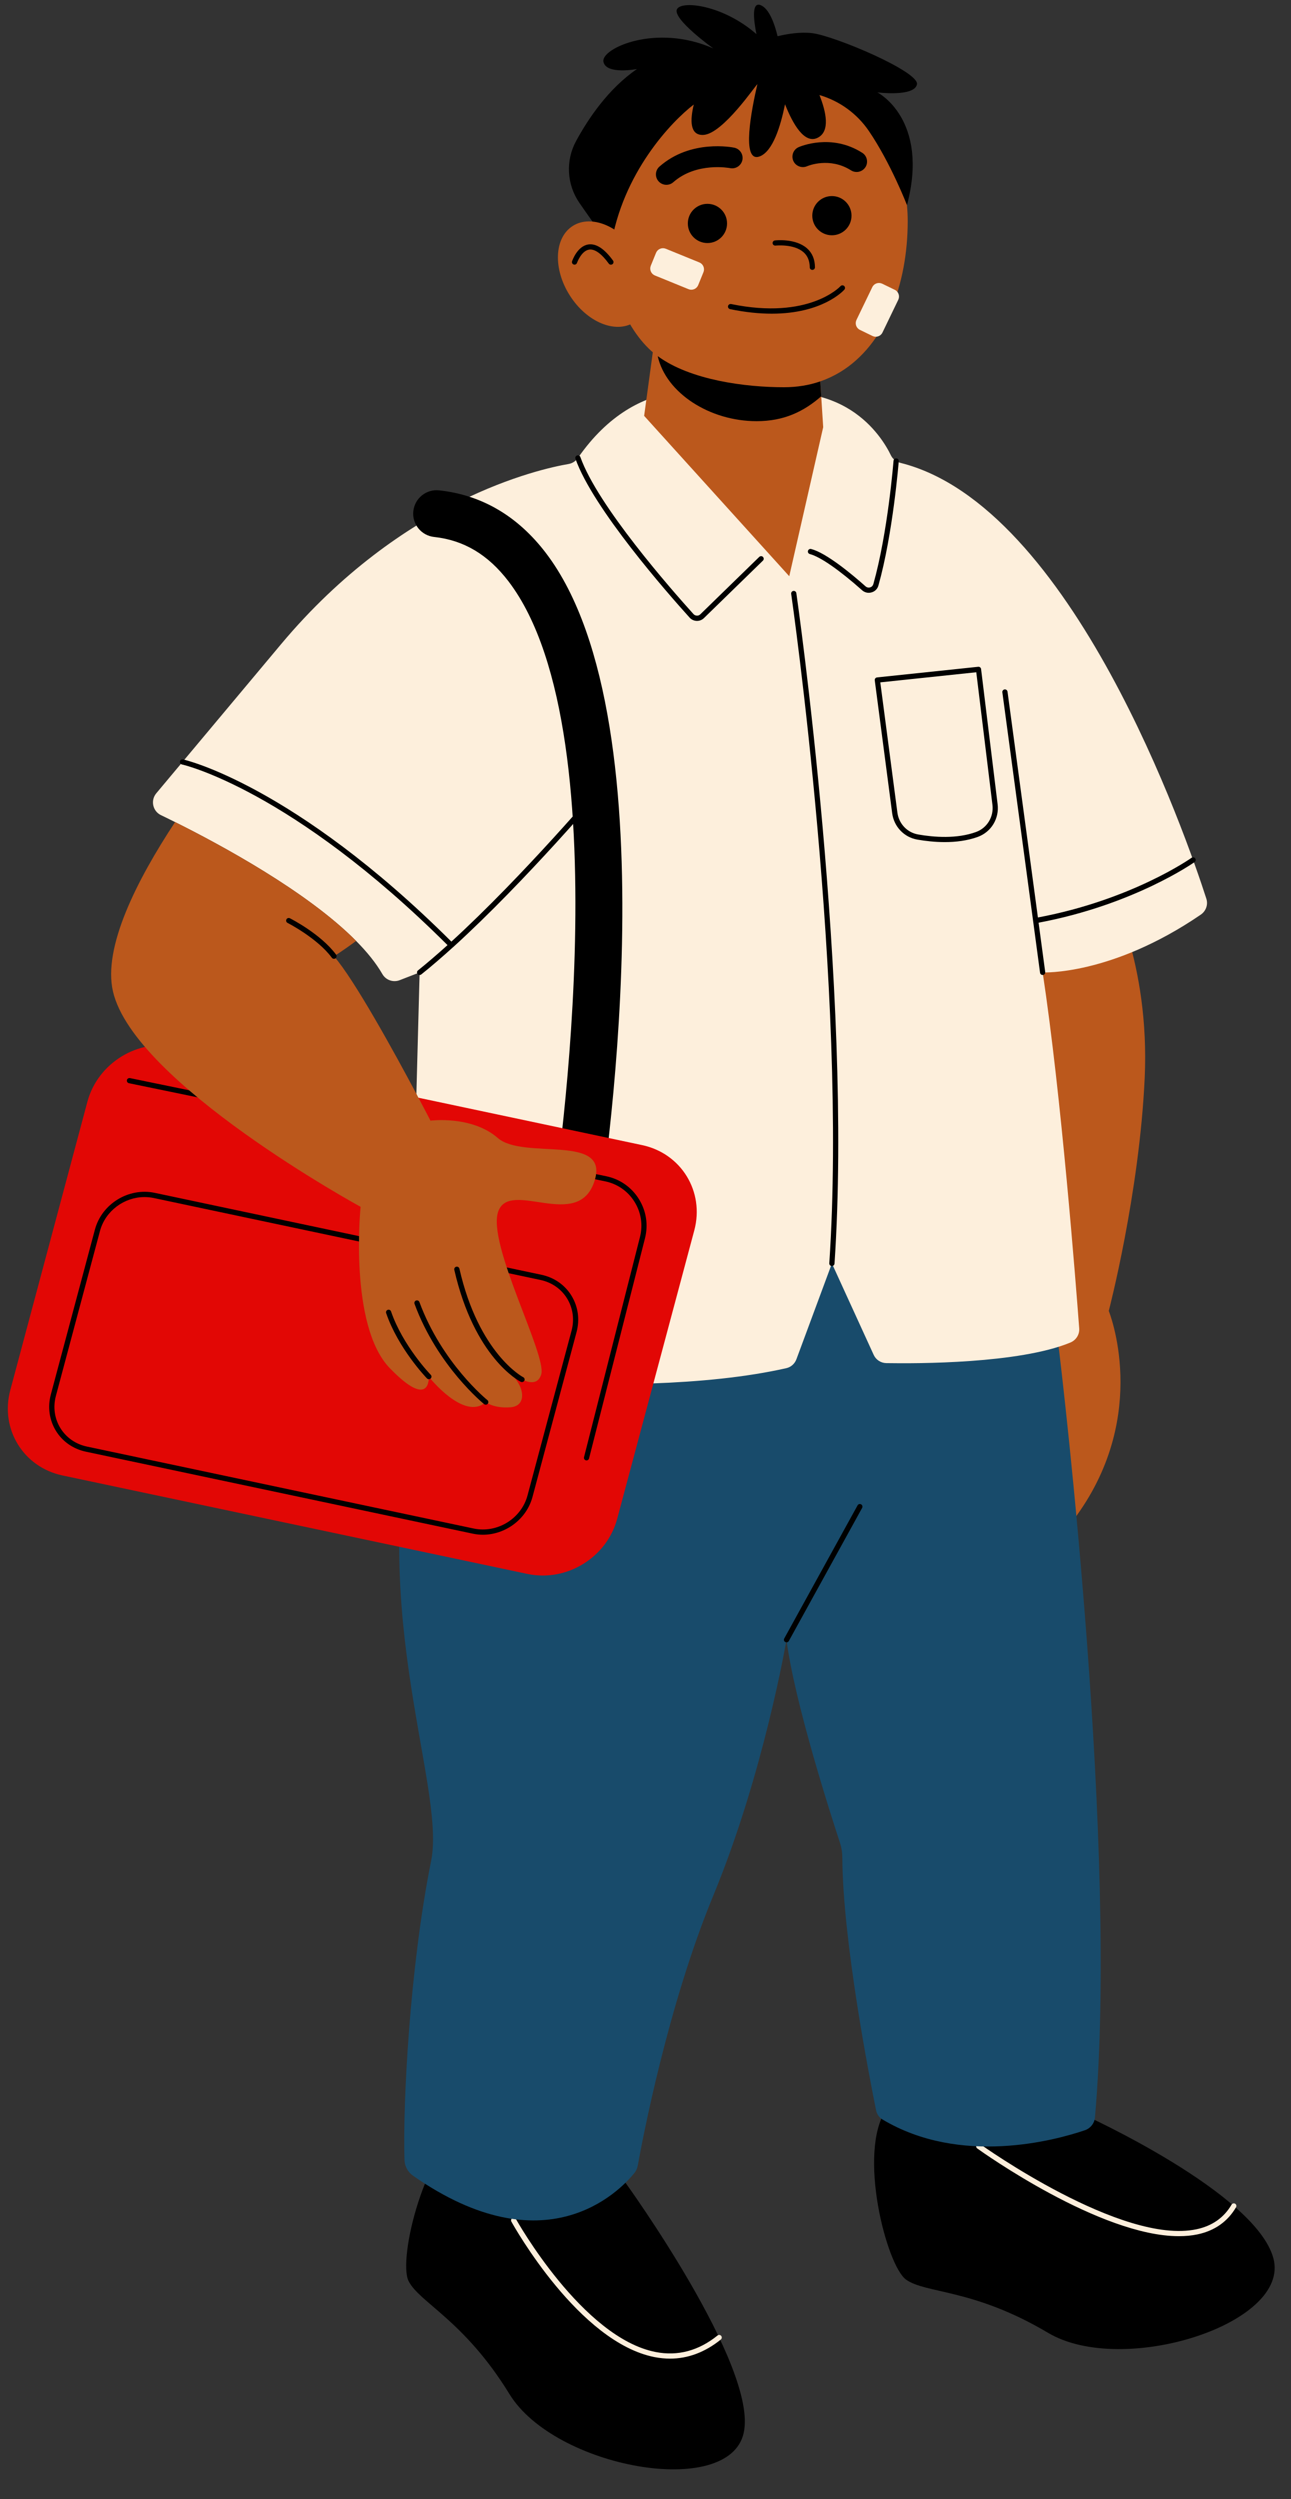
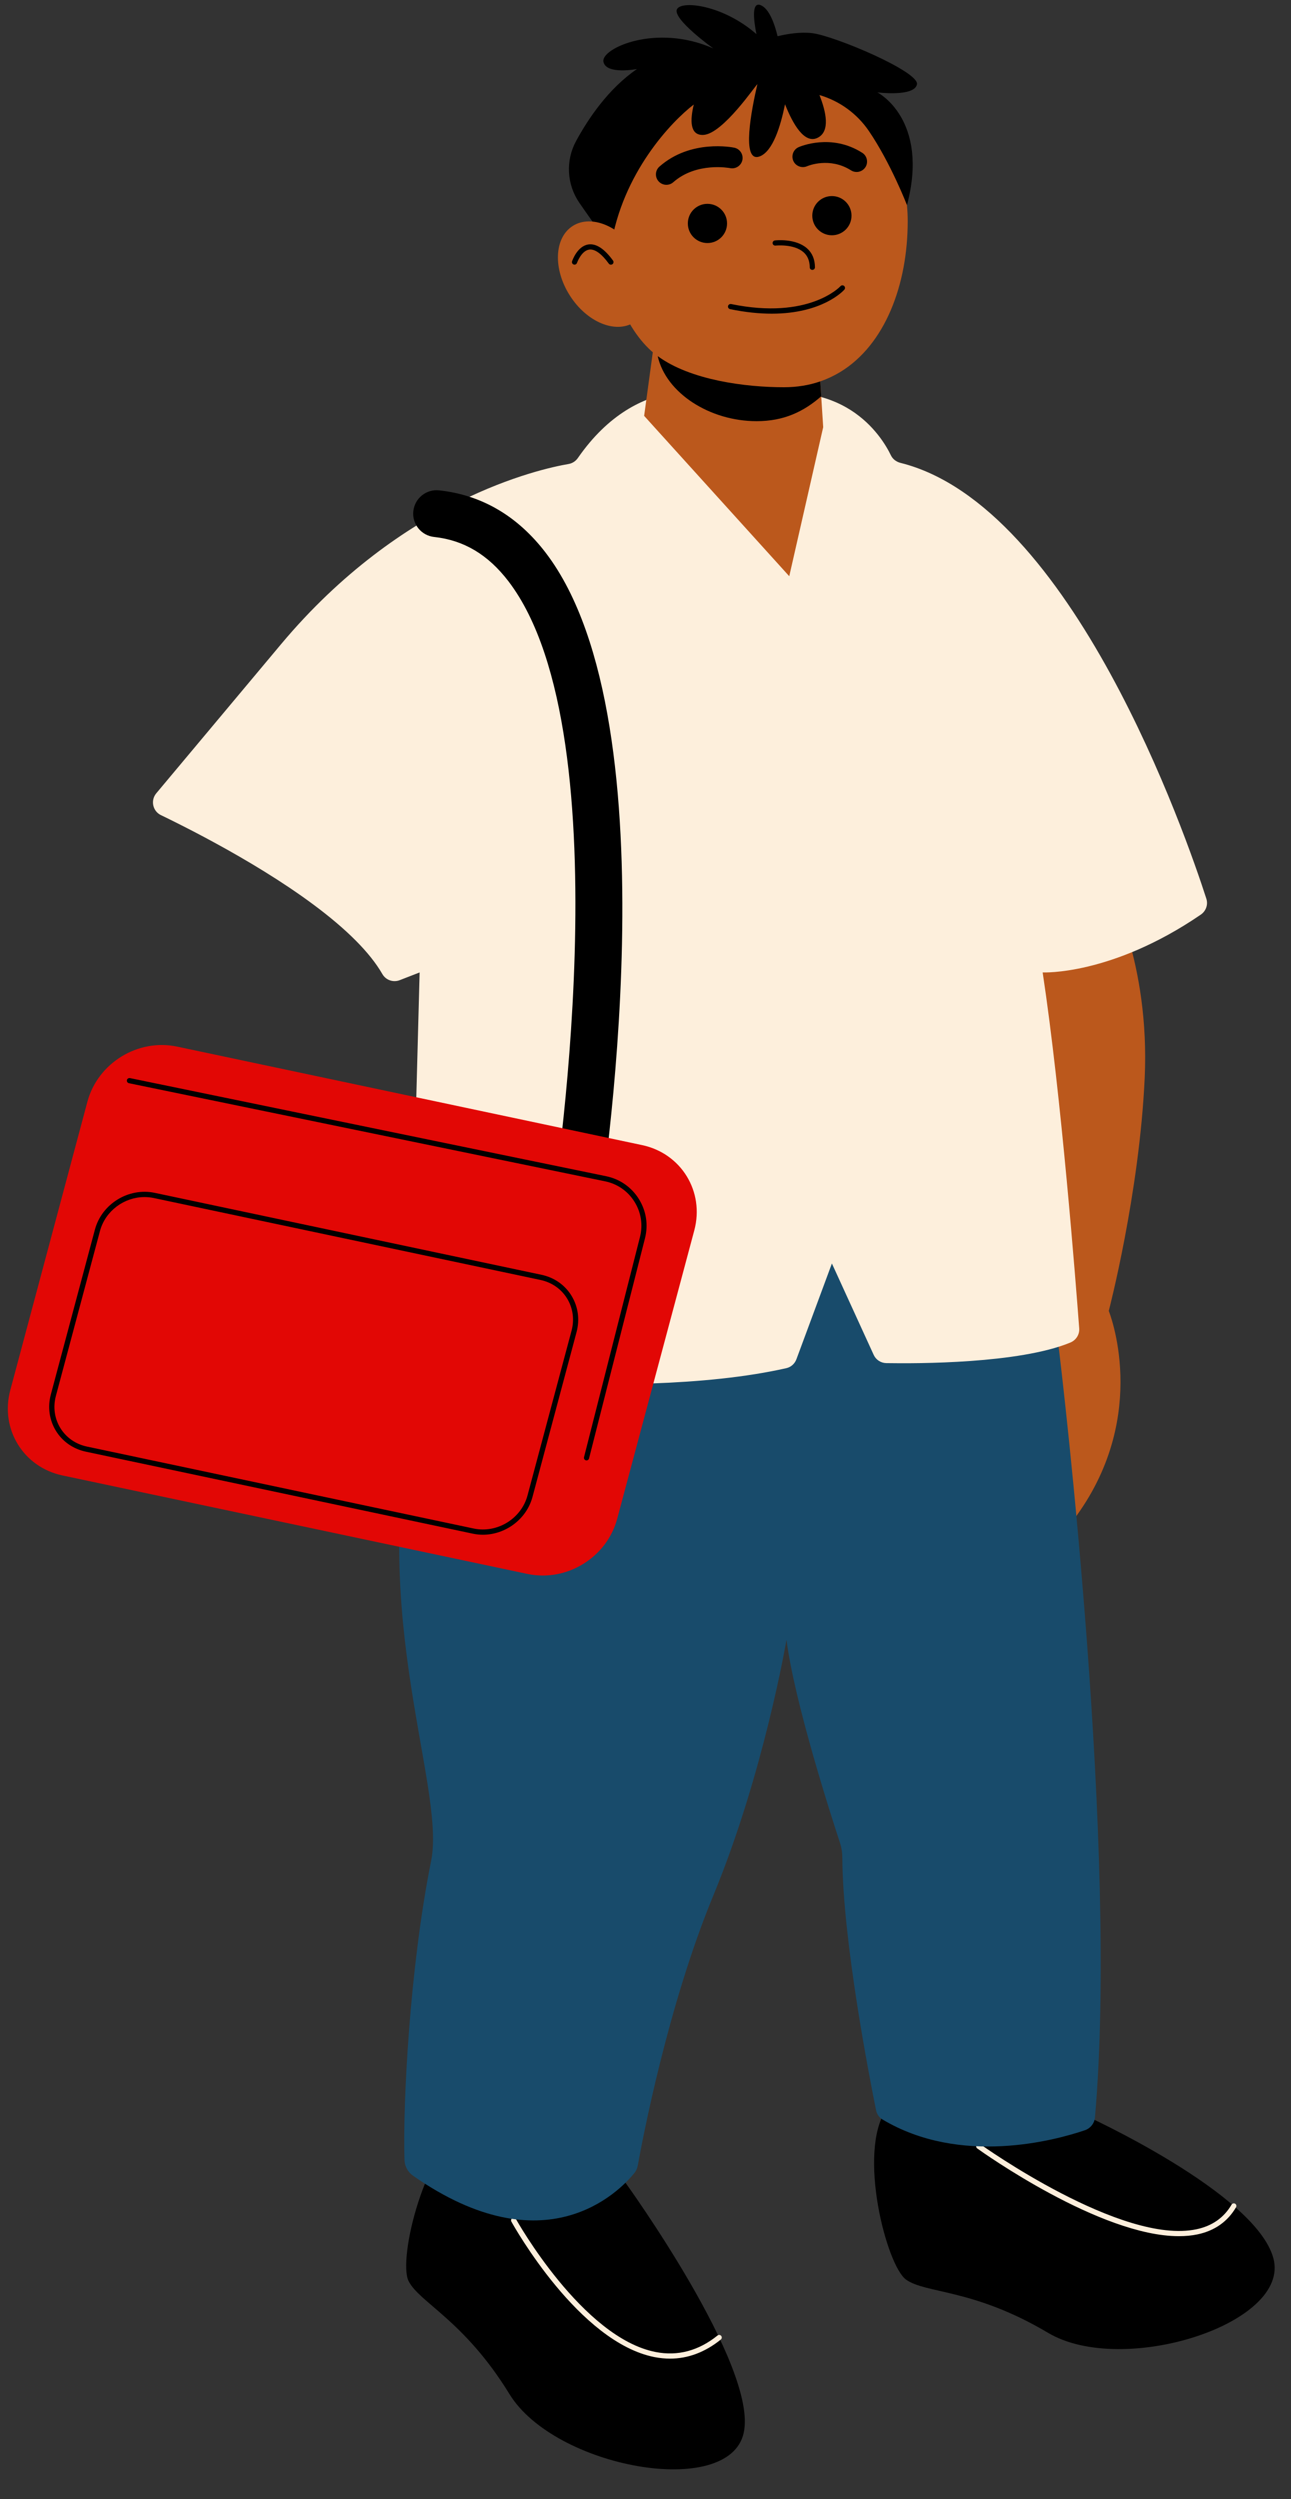
<svg xmlns="http://www.w3.org/2000/svg" fill="#000000" height="479.4" preserveAspectRatio="xMidYMid meet" version="1" viewBox="-1.5 -0.9 247.6 479.4" width="247.6" zoomAndPan="magnify">
  <rect x="-1.5" y="-0.9" width="247.6" height="479.4" fill="#333333" stroke="none" />
  <g id="change1_1">
    <path d="M206.35,404.75c0,0,32.97,14.92,36.37,27.52s-28.94,22.81-43.23,14.3c-14.3-8.51-23.49-7.49-27.23-10.21 c-3.74-2.72-9.31-24.35-3.81-32.6C173.96,395.5,206.35,404.75,206.35,404.75z M88.65,405.99c-8.71,4.74-13.85,26.48-11.8,30.63 s10.66,7.52,19.36,21.71s42.08,20.19,44.92,7.46c2.85-12.73-22.67-48-22.67-48S97.37,401.25,88.65,405.99z" fill="inherit" />
  </g>
  <g id="change2_1">
    <path d="M211.15,169.34c0,0,7.91,14.33,6.89,36.54c-1.02,22.21-6.89,44.68-6.89,44.68s8.01,19.67-6.21,39.33 c-14.22,19.65-18.56-117.2-18.56-117.2L211.15,169.34z" fill="#bb581c" />
  </g>
  <g id="change3_1">
    <path d="M127.01,451.53c-0.97,0-1.96-0.1-2.96-0.29c-14.5-2.84-26.95-25.04-27.47-25.99 c-0.13-0.24-0.05-0.55,0.2-0.68c0.24-0.13,0.55-0.05,0.68,0.2c0.13,0.23,12.74,22.75,26.79,25.49c4.24,0.83,8.23-0.24,11.87-3.17 c0.21-0.17,0.53-0.14,0.7,0.08c0.17,0.21,0.14,0.53-0.08,0.7C133.72,450.3,130.45,451.53,127.01,451.53z M228.19,427.69 c3.28-0.7,5.76-2.45,7.37-5.2c0.14-0.24,0.06-0.54-0.18-0.68c-0.24-0.14-0.54-0.06-0.68,0.18c-1.46,2.5-3.72,4.09-6.72,4.72 c-14.33,3.06-41.2-16.11-41.47-16.31c-0.23-0.16-0.54-0.11-0.7,0.11c-0.16,0.22-0.11,0.54,0.11,0.7 c1.03,0.74,23.59,16.83,38.67,16.83C225.86,428.04,227.06,427.93,228.19,427.69z" fill="#fdefdc" />
  </g>
  <g id="change4_1">
    <path d="M201.57,257.73c0.71,5.85,11.45,96.29,6.93,147.54c-0.1,1.13-0.85,2.08-1.93,2.45 c-5.65,1.92-23.83,6.91-38.84-2.08c-0.63-0.38-1.05-1.01-1.2-1.72c-1.17-5.76-6.4-32.4-6.48-48.52c0-0.94-0.14-1.86-0.43-2.75 c-1.82-5.54-8.75-27.07-10.28-39.01c0,0-4.32,25.53-14.02,49.02c-8.77,21.22-13.64,47.04-14.5,51.82c-0.1,0.56-0.34,1.07-0.7,1.51 c-2.91,3.55-17.11,18.14-42.39,0.46c-0.99-0.69-1.61-1.8-1.65-3.01c-0.34-10.58,0.97-36.82,5.11-57.41 c2.97-14.79-13.72-50.53-1.75-93.18c11.95-42.61,105.39-96.21,122.04-5.7C201.52,257.33,201.55,257.53,201.57,257.73z" fill="#184b6b" />
  </g>
  <g id="change3_2">
    <path d="M228.79,174.55c-17.14,11.72-30.32,11.08-30.32,11.08c3.58,23.59,6.37,59.73,7.01,68.28 c0.09,1.18-0.61,2.27-1.71,2.72c-9.84,4.06-29.4,4.04-35.29,3.94c-1.05-0.02-1.99-0.64-2.42-1.59l-8.01-17.52l-6.81,18.38 c-0.32,0.85-1.04,1.5-1.93,1.7c-15.49,3.51-36.22,3.42-51.52,2.66c-8.25-0.41-14.93-1.01-18.35-1.36c-1.42-0.15-2.48-1.36-2.44-2.78 l1.36-51.14l0.62-23.29l-3.81,1.48c-1.25,0.49-2.67,0-3.34-1.17c-1.21-2.11-2.94-4.24-5.03-6.35c-9.36-9.46-25.93-18.41-34.72-22.8 c-1.01-0.51-1.92-0.95-2.71-1.33c-1.59-0.77-2.03-2.83-0.9-4.19l23.95-28.62C75.66,94.9,101.9,89.07,107.56,88.1 c0.73-0.13,1.36-0.55,1.78-1.16c11.69-16.85,26.78-12.78,30.25-11.55c0.5,0.18,1.04,0.2,1.56,0.07c19-4.62,26.38,7.17,28.22,10.99 c0.36,0.74,1.04,1.24,1.84,1.44c32.91,8.22,54.82,71.7,58.65,83.58C230.24,172.62,229.79,173.87,228.79,174.55z" fill="#fdefdc" />
  </g>
  <g id="change2_2">
    <path d="M172.59,41.53c0,12.24-4.38,23.74-12.96,28.94c-1.19,0.72-2.47,1.32-3.82,1.79l0,0l0.19,2.86l0.38,5.92 l-6.51,28.59l-27.83-30.76l1.66-12.2c-0.27-0.23-0.52-0.46-0.77-0.7c-5.7-5.58-8.29-15.22-8.29-23.36 c0-16.6,13.86-31.15,29.55-31.15S172.59,24.92,172.59,41.53z" fill="#bb581c" />
  </g>
  <g id="change1_2">
    <path d="M166.77,16.82c0,0,10.04,5.11,5.68,21.63c0,0-3.11-8.05-7.3-14.21c-2.27-3.34-5.63-5.78-9.49-6.91 c1.3,3.27,2.07,6.93-0.29,8.17c-2.56,1.35-4.82-2.62-6.31-6.4c-0.87,4.3-2.35,8.99-4.8,9.98c-3.73,1.5-1.57-9.24-0.5-13.83 c-0.2-0.01-6.6,9.55-10.36,9.73c-2.65,0.13-2.55-2.89-1.84-5.83c-4.26,3.25-13.72,13.13-15.91,27.3c0,0-3.32-4.49-6.05-8.47 c-2.4-3.5-2.65-8.07-0.62-11.81c2.3-4.25,6.19-10.07,11.69-13.83c0,0-5.94,1.15-6.44-1.4c-0.5-2.55,10.1-7.4,21.07-2.55 c0,0-7.91-5.68-6.96-7.53c0.9-1.73,8.89-0.78,15.24,4.79c-0.56-2.78-0.94-6.22,0.78-5.57c1.67,0.64,2.71,3.64,3.27,5.97 c1.86-0.45,4.37-0.86,6.64-0.59c4.26,0.51,20.6,7.4,20.09,9.83S166.77,16.82,166.77,16.82z M155.81,72.26 c-2.12,0.73-4.44,1.12-6.96,1.12c-7.29,0-17.9-1.33-24.21-5.97c1.59,7.1,9.99,12.48,18.97,12.48c5.24,0,9.04-1.84,12.39-4.77 L155.81,72.26z M137.94,41.96c0,2.08-1.68,3.76-3.76,3.76s-3.76-1.68-3.76-3.76c0-2.08,1.68-3.76,3.76-3.76 S137.94,39.88,137.94,41.96z M161.81,40.47c0,2.08-1.68,3.76-3.76,3.76s-3.76-1.68-3.76-3.76c0-2.08,1.68-3.76,3.76-3.76 S161.81,38.4,161.81,40.47z M126.3,34.55c-0.55,0-1.11-0.23-1.5-0.68c-0.73-0.83-0.65-2.09,0.18-2.82c6-5.29,14.01-3.69,14.35-3.62 c1.08,0.23,1.77,1.29,1.55,2.37c-0.23,1.08-1.29,1.77-2.36,1.55c-0.11-0.02-6.44-1.23-10.9,2.71 C127.25,34.39,126.77,34.55,126.3,34.55z M162.79,32.09c-0.37,0-0.74-0.1-1.07-0.31c-4.09-2.61-8.27-0.87-8.44-0.79 c-1.01,0.43-2.19-0.03-2.63-1.03c-0.44-1.01,0.01-2.18,1.01-2.63c0.25-0.11,6.26-2.72,12.21,1.08c0.93,0.59,1.2,1.83,0.61,2.76 C164.09,31.76,163.45,32.09,162.79,32.09z" fill="inherit" />
  </g>
  <g id="change2_3">
    <path d="M120.69,47.57c3.25,5.1,3.01,11.08-0.56,13.35c-3.56,2.27-9.09-0.02-12.34-5.13s-3.01-11.08,0.56-13.35 C111.91,40.18,117.44,42.47,120.69,47.57z" fill="#bb581c" />
  </g>
  <g id="change1_3">
    <path d="M108.69,237.19c-0.24,0-0.48-0.02-0.73-0.06c-2.45-0.4-4.12-2.71-3.72-5.16c0.15-0.91,14.52-91.56-8.21-121.35 c-3.91-5.12-8.57-7.91-14.27-8.52c-2.47-0.27-4.26-2.48-3.99-4.95c0.27-2.47,2.48-4.26,4.95-3.99c8.17,0.88,15.06,4.92,20.47,12.01 c25.06,32.86,10.56,124.37,9.93,128.25C112.77,235.62,110.86,237.19,108.69,237.19z M154.3,50.87c0.28,0,0.5-0.23,0.5-0.5 c-0.01-1.52-0.52-2.75-1.52-3.63c-2.21-1.96-6-1.54-6.16-1.52c-0.27,0.03-0.47,0.28-0.44,0.55c0.03,0.27,0.27,0.47,0.55,0.44 c0.03,0,3.52-0.38,5.39,1.28c0.78,0.69,1.17,1.66,1.18,2.89C153.8,50.65,154.02,50.87,154.3,50.87 C154.3,50.87,154.3,50.87,154.3,50.87z M160.44,54.66c0.18-0.21,0.16-0.52-0.04-0.7c-0.21-0.19-0.52-0.17-0.71,0.04 c-0.06,0.07-6.04,6.5-20.97,3.42c-0.26-0.05-0.54,0.12-0.59,0.39c-0.06,0.27,0.12,0.53,0.39,0.59c3.01,0.62,5.67,0.87,8,0.87 C156.22,59.27,160.24,54.89,160.44,54.66z M109.16,49.53c0.01-0.02,0.82-2.32,2.33-2.55c1.07-0.16,2.38,0.77,3.77,2.69 c0.16,0.22,0.47,0.27,0.7,0.11c0.22-0.16,0.27-0.48,0.11-0.7c-1.66-2.28-3.25-3.31-4.73-3.09c-2.12,0.32-3.08,3.1-3.12,3.22 c-0.09,0.26,0.05,0.55,0.31,0.63c0.05,0.02,0.11,0.03,0.16,0.03C108.89,49.87,109.09,49.74,109.16,49.53z" fill="inherit" />
  </g>
  <g id="change5_1">
    <path d="M99.66,301.01l-89.17-18.89c-7.52-1.59-12-8.91-10.02-16.35l14.79-55.33c1.99-7.43,9.69-12.17,17.21-10.58 l89.17,18.89c7.52,1.59,12,8.91,10.02,16.35l-14.79,55.33C114.88,297.87,107.17,302.6,99.66,301.01z" fill="#e20705" />
  </g>
  <g id="change1_4">
    <path d="M102.36,243.63l-74.18-15.72c-5.01-1.06-10.16,2.1-11.48,7.06l-8.45,31.62c-0.64,2.41-0.3,4.88,0.97,6.96 c1.27,2.07,3.31,3.49,5.75,4.01l74.18,15.72c0.65,0.14,1.31,0.21,1.96,0.21c4.33,0,8.37-2.96,9.52-7.26l8.45-31.62 c0.64-2.41,0.3-4.88-0.97-6.96C106.84,245.57,104.8,244.15,102.36,243.63z M108.12,254.34l-8.45,31.62 c-1.19,4.45-5.81,7.29-10.31,6.34l-74.18-15.72c-2.16-0.46-3.98-1.72-5.1-3.55c-1.13-1.84-1.43-4.03-0.86-6.17l8.45-31.62 c1.03-3.87,4.66-6.52,8.55-6.52c0.58,0,1.17,0.06,1.76,0.18l74.18,15.72c2.16,0.46,3.98,1.72,5.1,3.55 C108.38,250,108.69,252.2,108.12,254.34z M122.2,236.63l-10.73,42.23c-0.06,0.23-0.26,0.38-0.48,0.38c-0.04,0-0.08,0-0.12-0.02 c-0.27-0.07-0.43-0.34-0.36-0.61l10.73-42.23c0.59-2.33,0.22-4.73-1.06-6.77c-1.27-2.04-3.27-3.42-5.63-3.91l-91.32-18.82 c-0.27-0.06-0.44-0.32-0.39-0.59s0.32-0.44,0.59-0.39l91.32,18.82c2.62,0.54,4.85,2.09,6.27,4.36 C122.44,231.35,122.86,234.03,122.2,236.63z" fill="inherit" />
  </g>
  <g id="change2_4">
-     <path d="M112.47,225.8c-3.2,9.45-16.09-0.51-18.39,5.62c-2.3,6.13,9.36,27.62,8.22,31.32 c-1.1,3.55-5.72-0.34-5.91-0.42c0.08,0.1,0.73,0.86,1.4,1.88c1.29,1.99,1.31,4.62-1.37,4.84c-3.21,0.26-4.76-0.98-4.76-0.98 c-4.17,3.7-10.93-4.89-10.93-4.89s0.46,6.55-7.46-1.62c-7.91-8.17-5.61-30.96-5.61-30.96s-43.41-23.68-47.49-41.3 c-1.97-8.48,4.58-21.39,11.91-32.5c8.79,4.39,25.36,13.34,34.72,22.8c-2.52,1.87-4.25,2.94-4.25,2.94 c3.92,4.47,11.7,18.66,15.81,26.39c1.64,3.08,2.7,5.14,2.7,5.14s7.92-1.02,12.9,3.32C98.93,221.72,115.66,216.36,112.47,225.8z" fill="#bb581c" />
-   </g>
+     </g>
  <g id="change3_3">
-     <path d="M130.55,54.57l-6.45-2.63c-0.73-0.3-1.08-1.13-0.79-1.86l1.01-2.48c0.3-0.73,1.13-1.08,1.86-0.79l6.45,2.63 c0.73,0.3,1.08,1.13,0.79,1.86l-1.01,2.48C132.11,54.52,131.28,54.87,130.55,54.57z M170.11,54.69l-2.41-1.17 c-0.71-0.34-1.57-0.05-1.91,0.67l-3.03,6.28c-0.34,0.71-0.05,1.57,0.67,1.91l2.41,1.17c0.71,0.34,1.57,0.05,1.91-0.67l3.03-6.28 C171.12,55.89,170.82,55.03,170.11,54.69z" fill="#fdefdc" />
-   </g>
+     </g>
  <g id="change1_5">
-     <path d="M99.06,263.94c-0.09,0.17-0.26,0.27-0.45,0.27c-0.08,0-0.15-0.02-0.23-0.05c-0.36-0.18-8.91-4.68-12.75-21.48 c-0.06-0.27,0.11-0.54,0.38-0.6c0.27-0.06,0.54,0.11,0.6,0.38c3.72,16.3,12.14,20.77,12.23,20.81 C99.09,263.39,99.19,263.69,99.06,263.94z M78.94,248.86c-0.1-0.26-0.38-0.39-0.64-0.3c-0.26,0.09-0.39,0.38-0.3,0.64 c4.42,11.99,13.26,19.17,13.35,19.24c0.09,0.07,0.2,0.11,0.31,0.11c0.15,0,0.29-0.06,0.39-0.19c0.17-0.21,0.14-0.53-0.08-0.7 C91.89,267.6,83.26,260.58,78.94,248.86z M73.5,250.66c-0.09-0.26-0.37-0.4-0.63-0.31c-0.26,0.09-0.4,0.37-0.31,0.63 c2.31,6.75,7.6,12.29,7.83,12.53c0.1,0.1,0.23,0.15,0.36,0.15c0.13,0,0.25-0.05,0.35-0.14c0.2-0.19,0.21-0.51,0.01-0.71 C81.04,262.76,75.73,257.2,73.5,250.66z M113.86,149.39c-0.17,0.2-14.97,17.71-28.79,30.33c-30.25-30.14-51.26-34.91-51.46-34.95 c-0.27-0.06-0.54,0.11-0.59,0.38c-0.06,0.27,0.11,0.54,0.38,0.59c0.21,0.04,20.94,4.78,50.93,34.65c-1.93,1.74-3.83,3.38-5.66,4.85 c-0.22,0.17-0.25,0.49-0.08,0.7c0.1,0.12,0.24,0.19,0.39,0.19c0.11,0,0.22-0.04,0.31-0.11c1.98-1.58,4.03-3.36,6.11-5.24 c0.01,0,0.01-0.01,0.02-0.01c0,0,0-0.01,0.01-0.01c13.97-12.69,29.03-30.51,29.2-30.71c0.18-0.21,0.15-0.53-0.06-0.7 C114.36,149.15,114.04,149.18,113.86,149.39z M144.12,105.92l-11.3,11.01c-0.18,0.18-0.42,0.28-0.67,0.26 c-0.25-0.01-0.48-0.11-0.65-0.3c-4.25-4.71-18.39-20.79-21.69-30.12c-0.09-0.26-0.38-0.4-0.64-0.3c-0.26,0.09-0.4,0.38-0.3,0.64 c3.36,9.5,17.61,25.72,21.89,30.46c0.35,0.39,0.83,0.61,1.36,0.63c0.02,0,0.04,0,0.06,0c0.5,0,0.98-0.19,1.34-0.55l11.3-11.01 c0.2-0.19,0.2-0.51,0.01-0.71C144.64,105.73,144.32,105.73,144.12,105.92z M157.55,241.42c-0.02,0.28,0.19,0.51,0.47,0.53 c0.01,0,0.02,0,0.03,0c0.26,0,0.48-0.2,0.5-0.47c3.55-52.72-7.21-127.86-7.32-128.61c-0.04-0.27-0.31-0.47-0.57-0.42 c-0.27,0.04-0.46,0.29-0.42,0.57C150.35,113.77,161.09,188.81,157.55,241.42z M166.97,111.42c2.8-9.96,3.89-23.71,3.9-23.85 c0.02-0.28-0.18-0.52-0.46-0.54c-0.25-0.02-0.52,0.18-0.54,0.46c-0.01,0.14-1.09,13.78-3.87,23.65c-0.09,0.31-0.31,0.54-0.62,0.63 c-0.31,0.09-0.64,0.02-0.88-0.2c-2.64-2.35-7.52-6.41-10.43-7.16c-0.27-0.07-0.54,0.09-0.61,0.36c-0.07,0.27,0.09,0.54,0.36,0.61 c1.98,0.51,5.63,3.04,10.02,6.94c0.36,0.32,0.81,0.49,1.28,0.49c0.18,0,0.37-0.03,0.54-0.08 C166.31,112.55,166.79,112.06,166.97,111.42z M189.83,153.36c0.34,2.75-1.22,5.33-3.79,6.27c-2.04,0.74-4.25,1-6.35,1 c-1.92,0-3.75-0.22-5.26-0.48c-2.54-0.44-4.48-2.48-4.82-5.06l-3.34-25.49c-0.02-0.13,0.02-0.27,0.1-0.37 c0.08-0.11,0.21-0.17,0.34-0.19l19.4-2.04c0.28-0.03,0.52,0.17,0.55,0.44L189.83,153.36z M188.84,153.48l-3.1-25.43l-18.41,1.94 l3.28,24.98c0.28,2.15,1.89,3.84,4,4.2c3.02,0.53,7.4,0.87,11.09-0.48C187.83,157.91,189.12,155.77,188.84,153.48z M227.73,163.76 c-0.16-0.23-0.47-0.28-0.7-0.12c-0.11,0.08-11.43,8.06-29.47,11.45l-5.83-43.32c-0.04-0.27-0.3-0.47-0.56-0.43 c-0.27,0.04-0.47,0.29-0.43,0.56l5.9,43.87c0,0,0,0,0,0v0l1.33,9.92c0.03,0.25,0.25,0.43,0.49,0.43c0.02,0,0.04,0,0.07,0 c0.27-0.04,0.47-0.29,0.43-0.56l-1.27-9.47c18.29-3.43,29.81-11.55,29.92-11.63C227.84,164.3,227.89,163.99,227.73,163.76z M54.1,175.24c-0.25-0.12-0.55-0.03-0.67,0.22c-0.12,0.25-0.03,0.55,0.22,0.67c0.06,0.03,5.73,2.93,8.5,6.69 c0.1,0.13,0.25,0.2,0.4,0.2c0.1,0,0.21-0.03,0.3-0.1c0.22-0.16,0.27-0.48,0.11-0.7C60.04,178.27,54.34,175.36,54.1,175.24z M163.65,287.66c-0.24-0.13-0.55-0.05-0.68,0.2l-14.06,25.53c-0.13,0.24-0.05,0.55,0.2,0.68c0.08,0.04,0.16,0.06,0.24,0.06 c0.18,0,0.35-0.09,0.44-0.26l14.06-25.53C163.98,288.1,163.89,287.79,163.65,287.66z" fill="inherit" />
-   </g>
+     </g>
</svg>